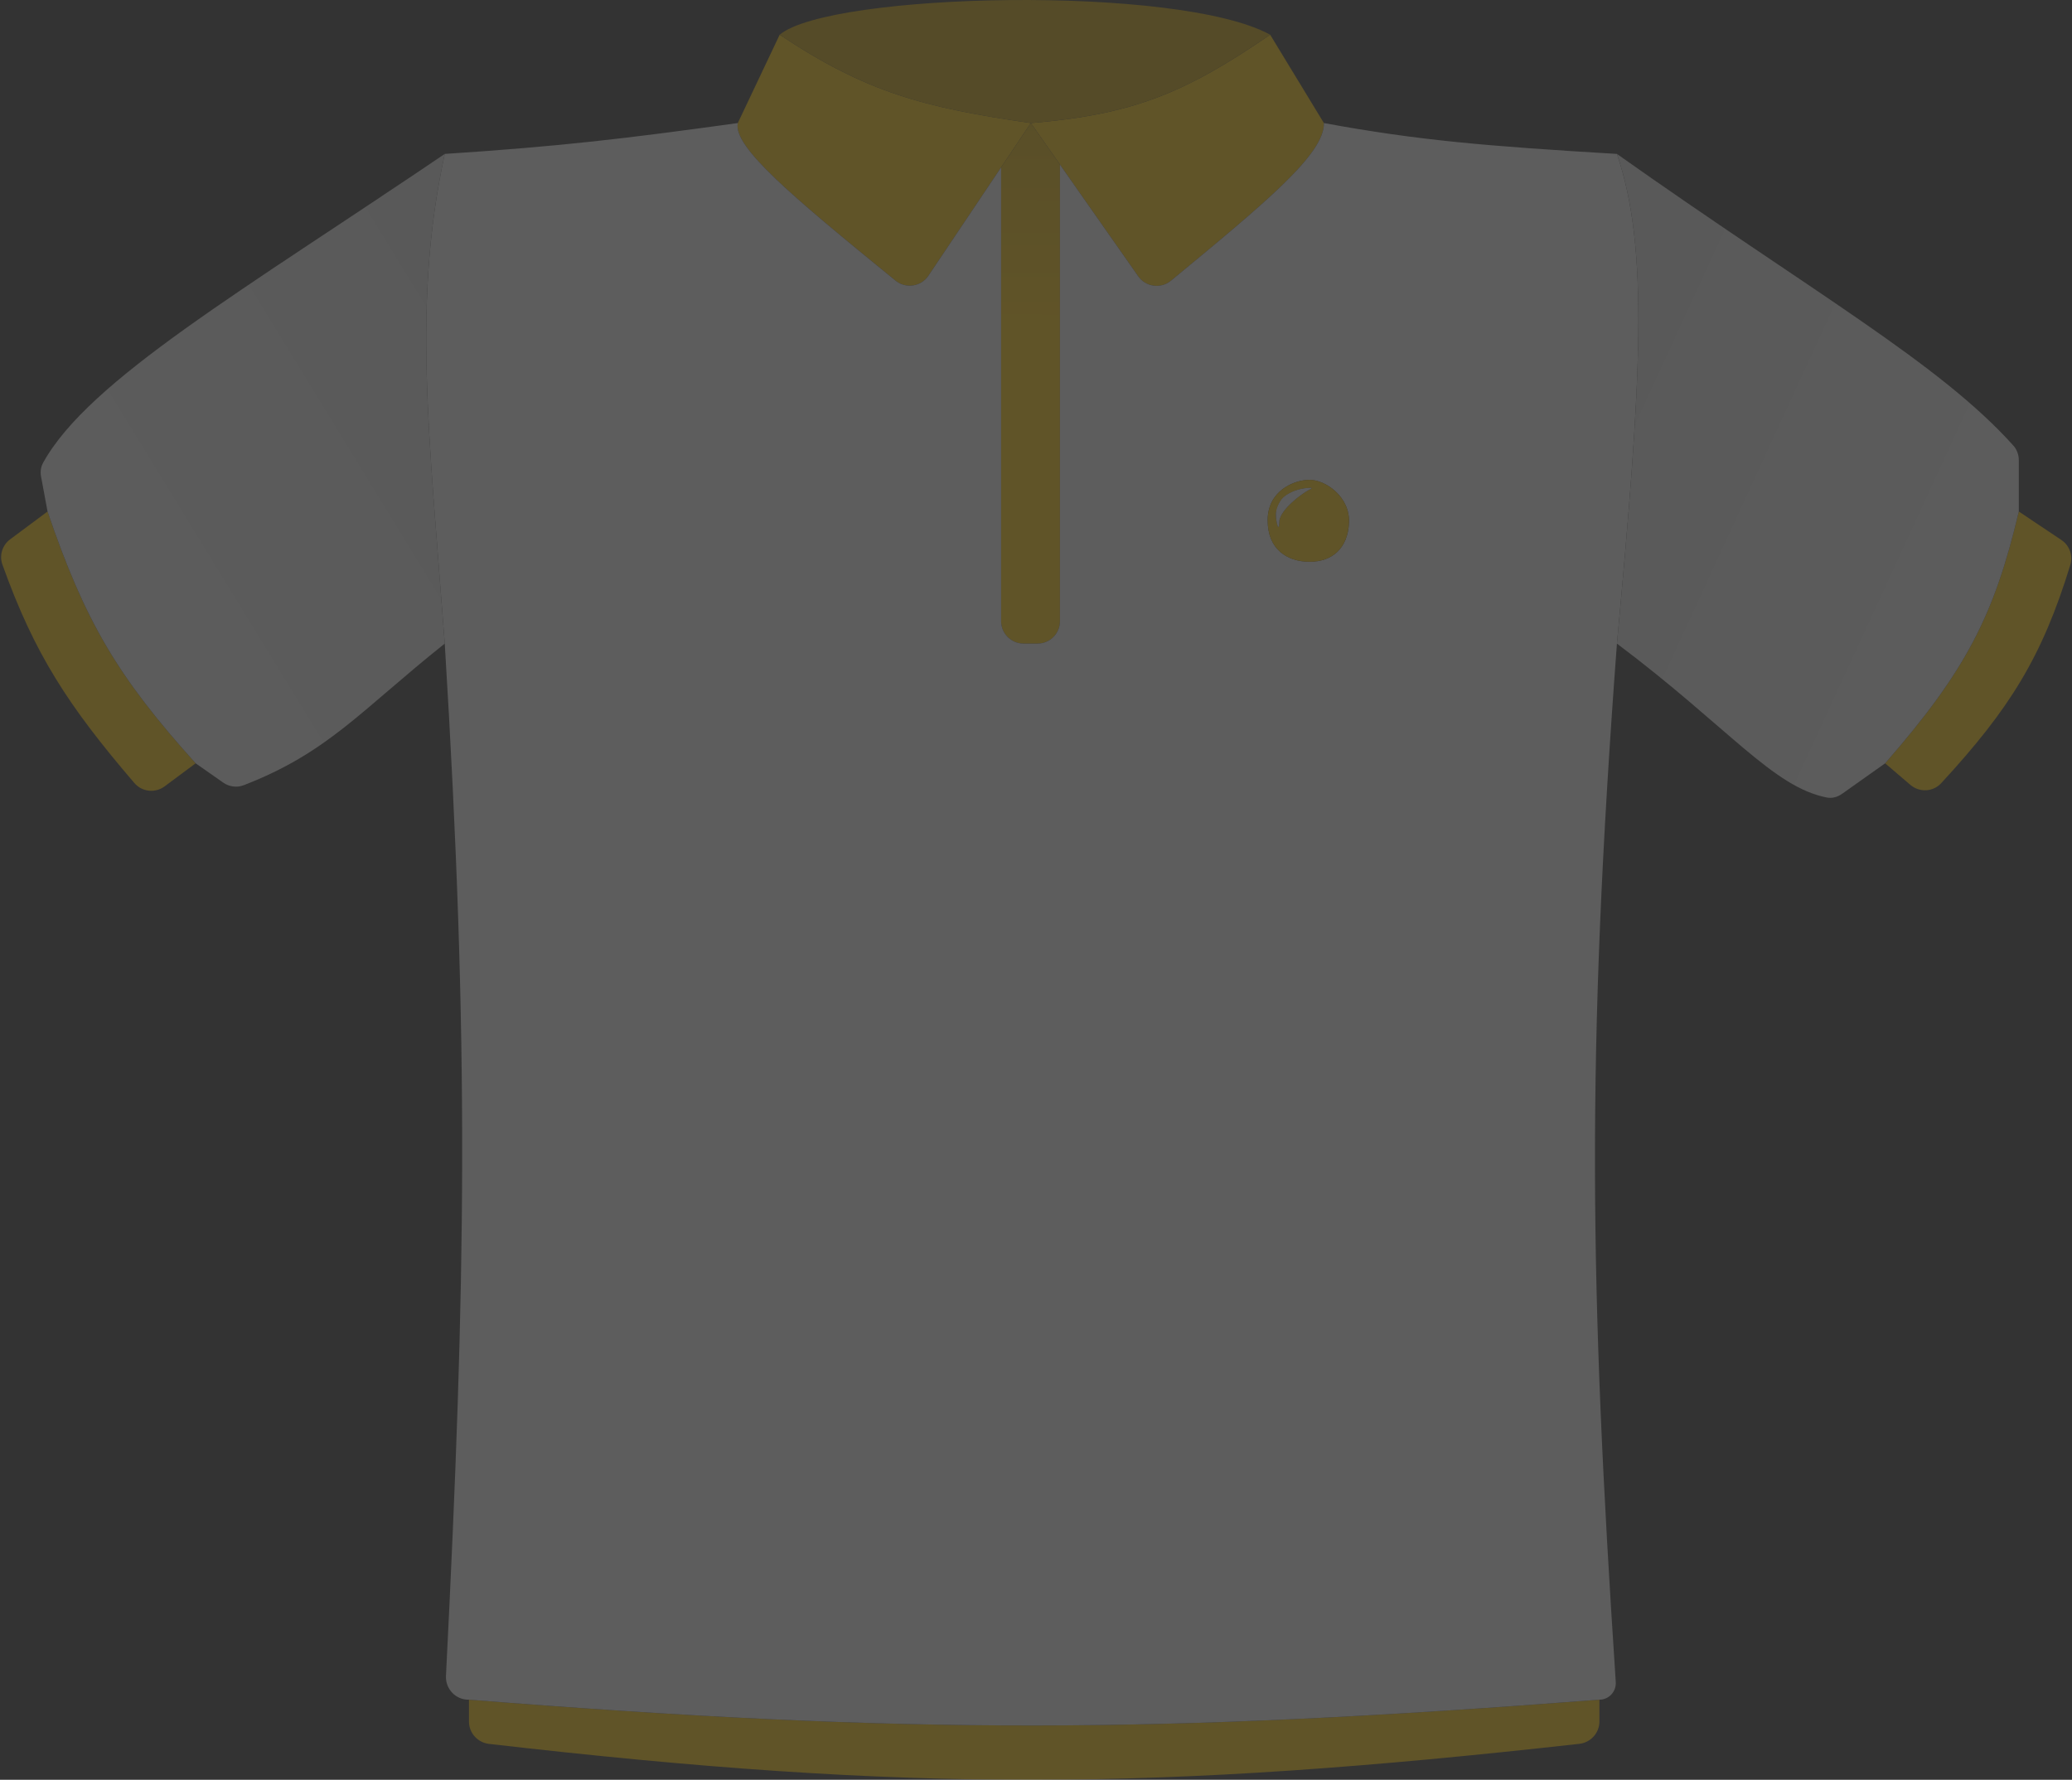
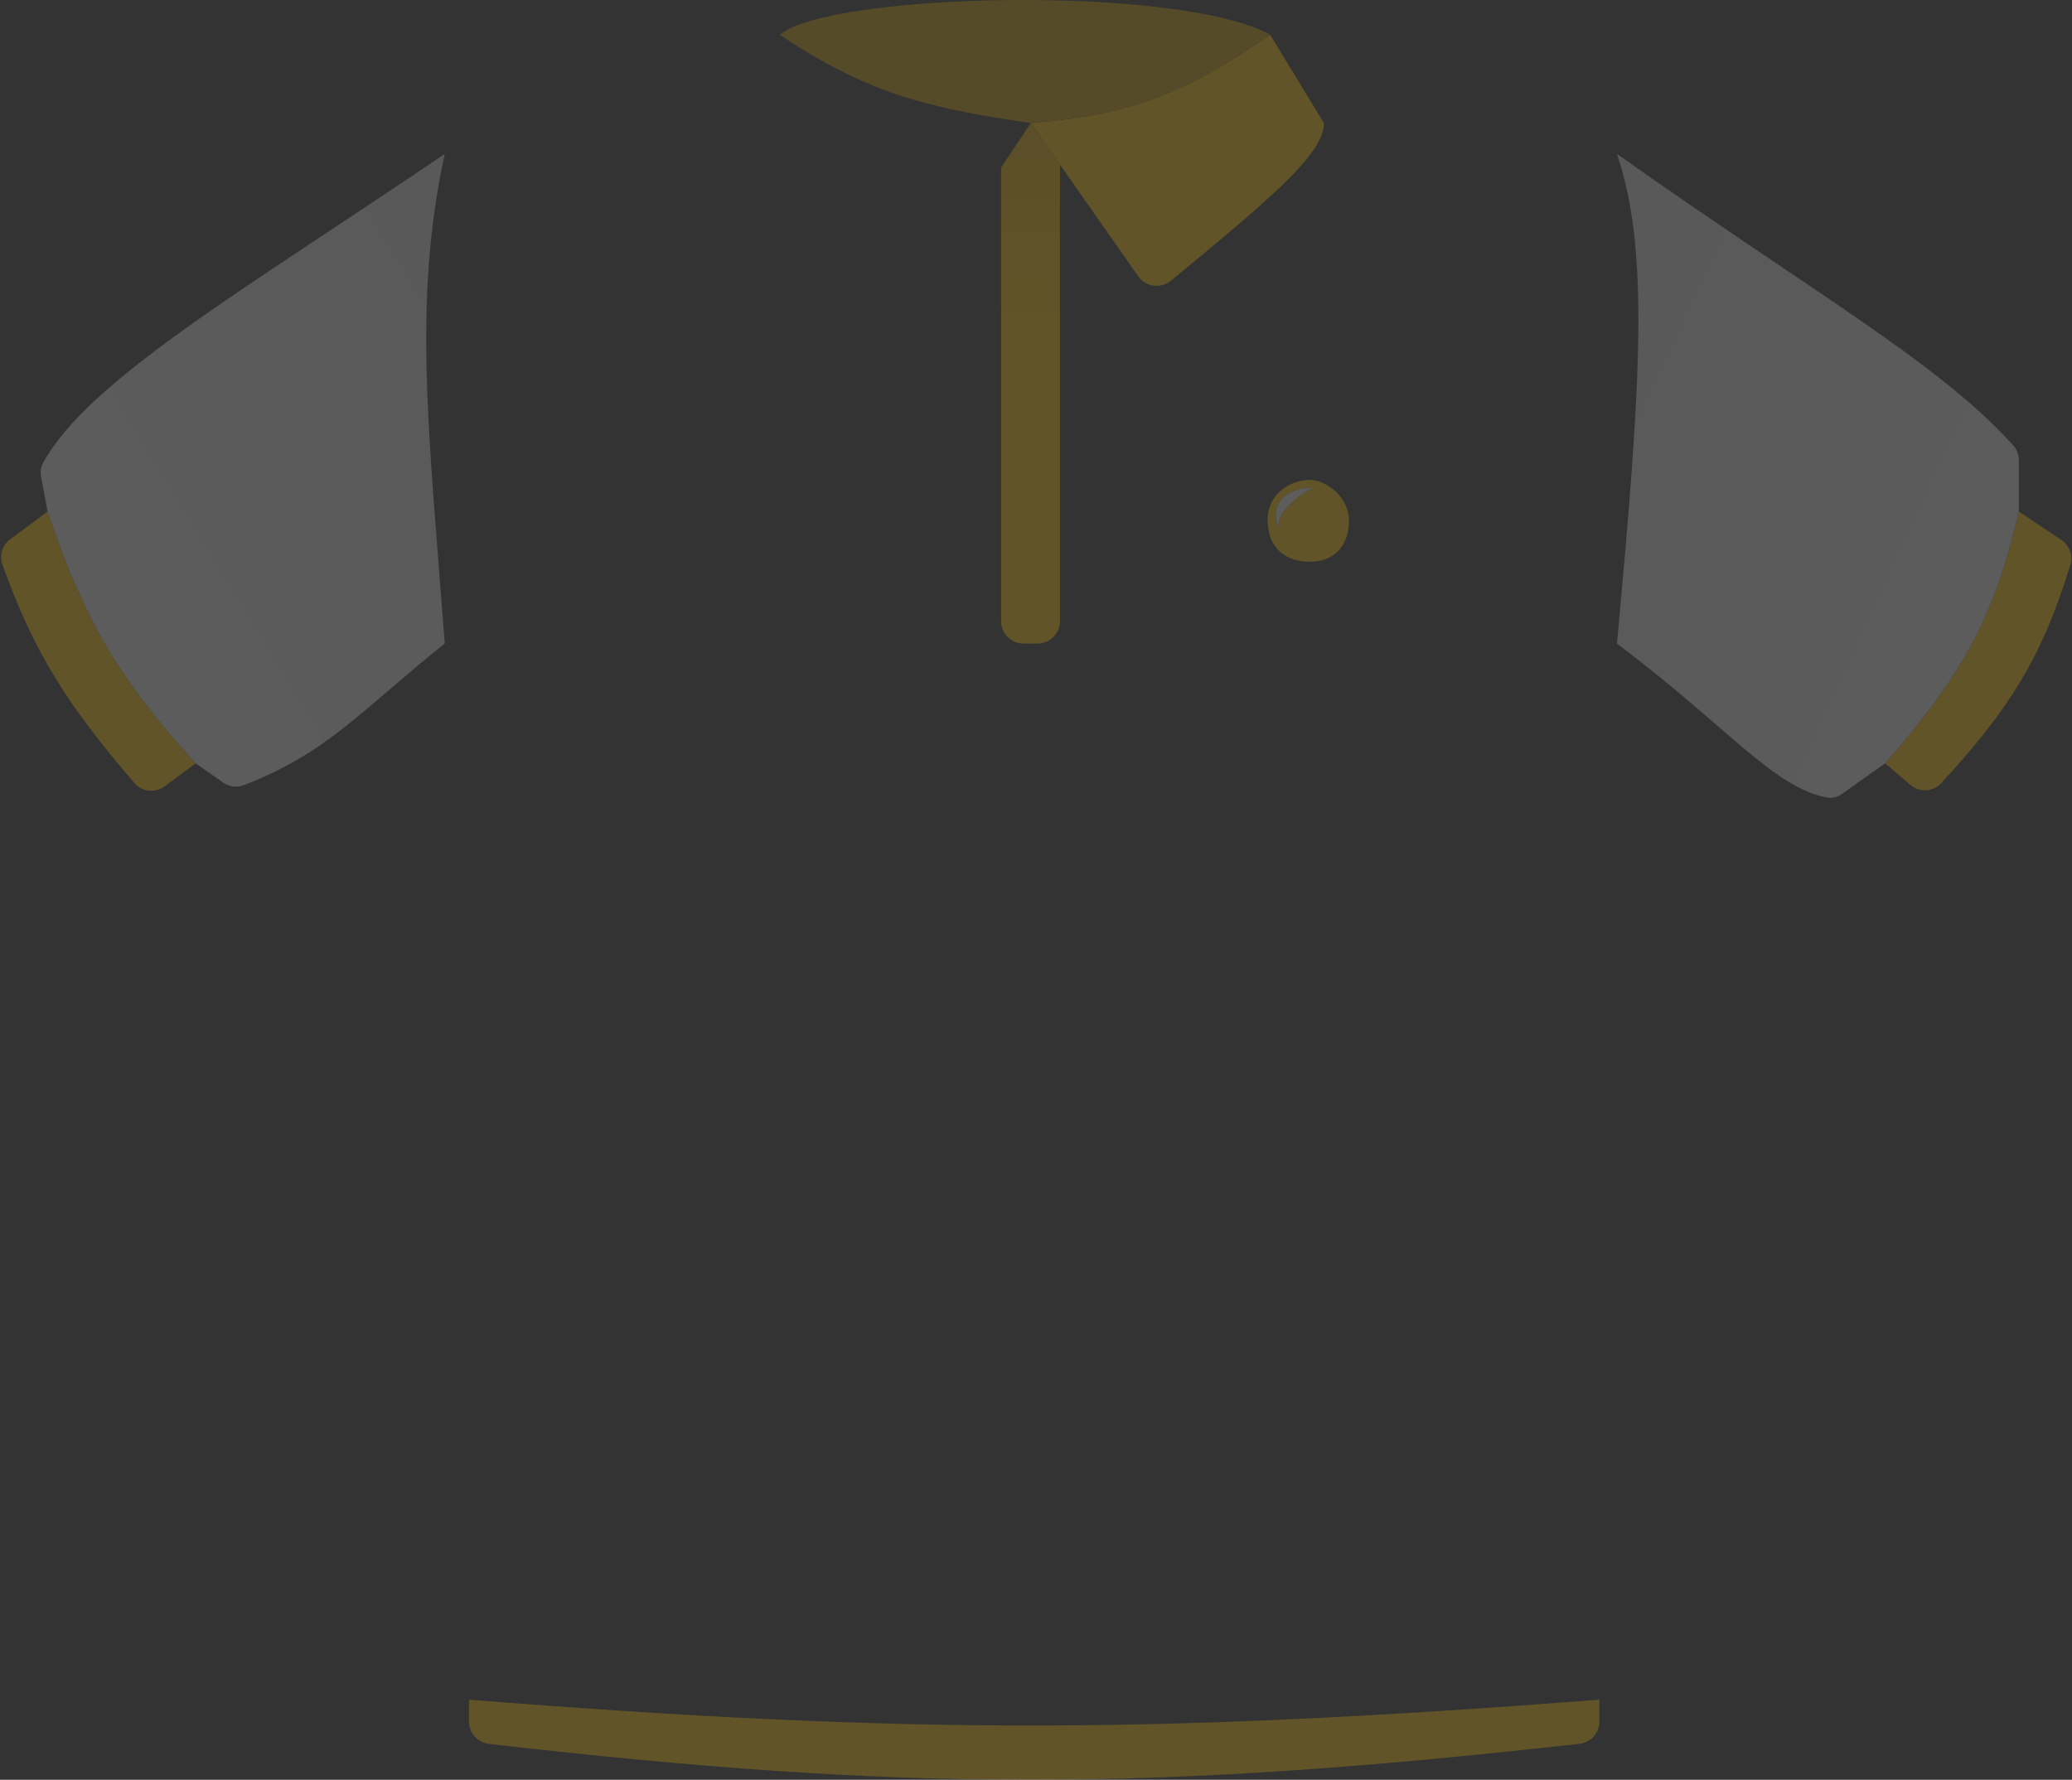
<svg xmlns="http://www.w3.org/2000/svg" width="1384" height="1189" viewBox="0 0 1384 1189" fill="none">
  <rect x="0" y="0" width="1384" height="1189" fill="#333333" stroke="none" />
  <g opacity="0.22">
-     <path d="M520.78 23.198L492.817 82.202C489.602 98.158 528.812 130.943 598.175 187.472C605.022 193.052 615.198 191.546 620.119 184.212L668.705 111.793L688.558 82.202C616.59 71.77 578.457 61.584 520.78 23.198Z" fill="#FFC701" />
    <path d="M884.3 82.202L848.421 23.198C791.709 61.986 757.282 76.492 688.558 82.202L708.003 109.954L760.285 184.572C765.309 191.742 775.387 193.101 782.139 187.527C845.485 135.233 884.816 102.819 884.3 82.202Z" fill="#FFC701" />
    <path d="M31.751 341.71L6.762 360.3C1.54 364.185 -0.593 371.022 1.6 377.151C22.963 436.874 45.574 471.58 89.759 523.12C94.853 529.062 103.683 530.007 109.964 525.338L130.689 509.934C78.805 452.342 56.932 415.655 31.751 341.71Z" fill="#FFC701" />
    <path d="M313.251 1135.48V1150.12C313.251 1157.72 319.039 1164.14 326.597 1165.01C608.741 1197.53 772.809 1196.47 1054.94 1164.97C1062.52 1164.12 1068.34 1157.69 1068.34 1150.06V1135.48C773.461 1158.12 608.131 1158.79 313.251 1135.48Z" fill="#FFC701" />
    <path d="M1259.18 509.934L1276.06 524.359C1282.13 529.543 1291.2 529.077 1296.62 523.214C1342.41 473.614 1364.09 438.799 1382.89 377.336C1384.79 371.099 1382.32 364.358 1376.9 360.732L1348.47 341.71C1332.03 411.335 1313 448.281 1259.18 509.934Z" fill="#FFC701" />
    <path d="M848.421 23.198C787.347 -10.408 554.45 -4.937 520.78 23.198C578.457 61.584 616.59 71.77 688.558 82.202C757.282 76.492 791.709 61.986 848.421 23.198Z" fill="#CDA000" />
    <path d="M688.558 82.202L668.705 111.793V414.947C668.705 423.231 675.421 429.947 683.705 429.947H693.003C701.288 429.947 708.003 423.231 708.003 414.947V109.954L688.558 82.202Z" fill="url(#paint0_linear_304_61)" />
    <path d="M297.076 102.826C162.591 193.988 59.237 253.854 28.774 309.189C27.234 311.985 26.84 315.231 27.422 318.37L31.751 341.71C56.932 415.655 78.805 452.342 130.689 509.934L149.117 522.835C153.107 525.628 158.232 526.327 162.774 524.57C219.224 502.725 240.751 474.868 297.076 429.947C286.443 287.88 275.585 201.634 297.076 102.826Z" fill="url(#paint1_linear_304_61)" />
-     <path fill-rule="evenodd" clip-rule="evenodd" d="M297.076 429.947C313.626 700.148 311.263 853.933 297.88 1119.63C297.448 1128.21 304.277 1135.48 312.862 1135.48H313.251C608.131 1158.79 773.461 1158.12 1068.34 1135.48C1074.67 1135.48 1079.68 1130.04 1079.26 1123.72C1061.75 858.484 1059.5 704.886 1080.04 429.947C1096.31 254.301 1101.75 166.669 1080.04 102.826C992.5 97.592 946.969 93.755 884.3 82.202C884.816 102.819 845.485 135.233 782.139 187.527C775.387 193.101 765.309 191.742 760.285 184.572L708.003 109.954V414.947C708.003 423.231 701.288 429.947 693.003 429.947H683.705C675.421 429.947 668.705 423.231 668.705 414.947V111.793L620.119 184.212C615.198 191.546 605.022 193.052 598.175 187.472C528.812 130.943 489.602 98.158 492.817 82.202C417.06 92.702 374.352 97.753 297.076 102.826C275.585 201.634 286.443 287.88 297.076 429.947ZM874.781 320.572C885.429 320.572 901.841 331.905 901.06 349.173C900.278 366.441 889.727 375.28 874.781 375.28C859.836 375.28 846.743 367.074 846.743 347.535C846.743 327.997 864.134 320.572 874.781 320.572Z" fill="#F1F1F1" />
    <path d="M1348.47 307.367C1348.47 303.785 1347.2 300.316 1344.81 297.649C1295.21 242.314 1209.63 194.569 1080.04 102.826C1101.75 166.669 1096.31 254.301 1080.04 429.947C1154.49 485.93 1184.16 525.754 1220.24 532.791C1223.79 533.484 1227.41 532.455 1230.36 530.362L1259.18 509.934C1313 448.281 1332.03 411.335 1348.47 341.71V307.367Z" fill="url(#paint2_linear_304_61)" />
    <path d="M875.61 325.928C870.147 329.709 857.57 337.55 854.937 345.926C854.711 346.643 853.882 346.929 853.472 346.298C852.235 344.398 850.995 340.252 856.122 333.468C862.29 326.283 875.61 325.928 875.61 325.928Z" fill="#F1F1F1" />
    <path fill-rule="evenodd" clip-rule="evenodd" d="M901.06 349.173C901.841 331.905 885.429 320.572 874.781 320.572C864.134 320.572 846.743 327.997 846.743 347.535C846.743 367.074 859.836 375.28 874.781 375.28C889.727 375.28 900.278 366.441 901.06 349.173ZM853.339 351.237C853.37 351.373 853.429 351.503 853.518 351.611C854.536 352.851 854.267 350.929 854.559 347.926C855.278 340.501 869.708 329.256 875.269 326.825C875.971 326.518 876.358 325.788 875.61 325.928C867.063 325.928 859.392 329.659 856.122 333.468C850.725 341.177 852.173 346.225 853.339 351.237Z" fill="#FFC701" />
    <path d="M875.61 325.928C876.358 325.788 875.971 326.518 875.269 326.825C869.708 329.256 855.278 340.501 854.559 347.926C854.267 350.929 854.536 352.851 853.518 351.611C853.429 351.503 853.37 351.373 853.339 351.237C852.173 346.225 850.725 341.177 856.122 333.468C859.392 329.659 867.063 325.928 875.61 325.928Z" fill="#F1F1F1" />
  </g>
  <defs>
    <linearGradient id="paint0_linear_304_61" x1="692" y1="0" x2="691.797" y2="212.816" gradientUnits="userSpaceOnUse">
      <stop stop-color="#CDA000" />
      <stop offset="1" stop-color="#FFC701" />
    </linearGradient>
    <linearGradient id="paint1_linear_304_61" x1="14.175" y1="457.049" x2="373.142" y2="237.395" gradientUnits="userSpaceOnUse">
      <stop stop-color="#F1F1F1" />
      <stop offset="1" stop-color="#DFDFDF" />
    </linearGradient>
    <linearGradient id="paint2_linear_304_61" x1="1386.34" y1="456.675" x2="1028.09" y2="291.681" gradientUnits="userSpaceOnUse">
      <stop stop-color="#F1F1F1" />
      <stop offset="1" stop-color="#DFDFDF" />
    </linearGradient>
  </defs>
</svg>